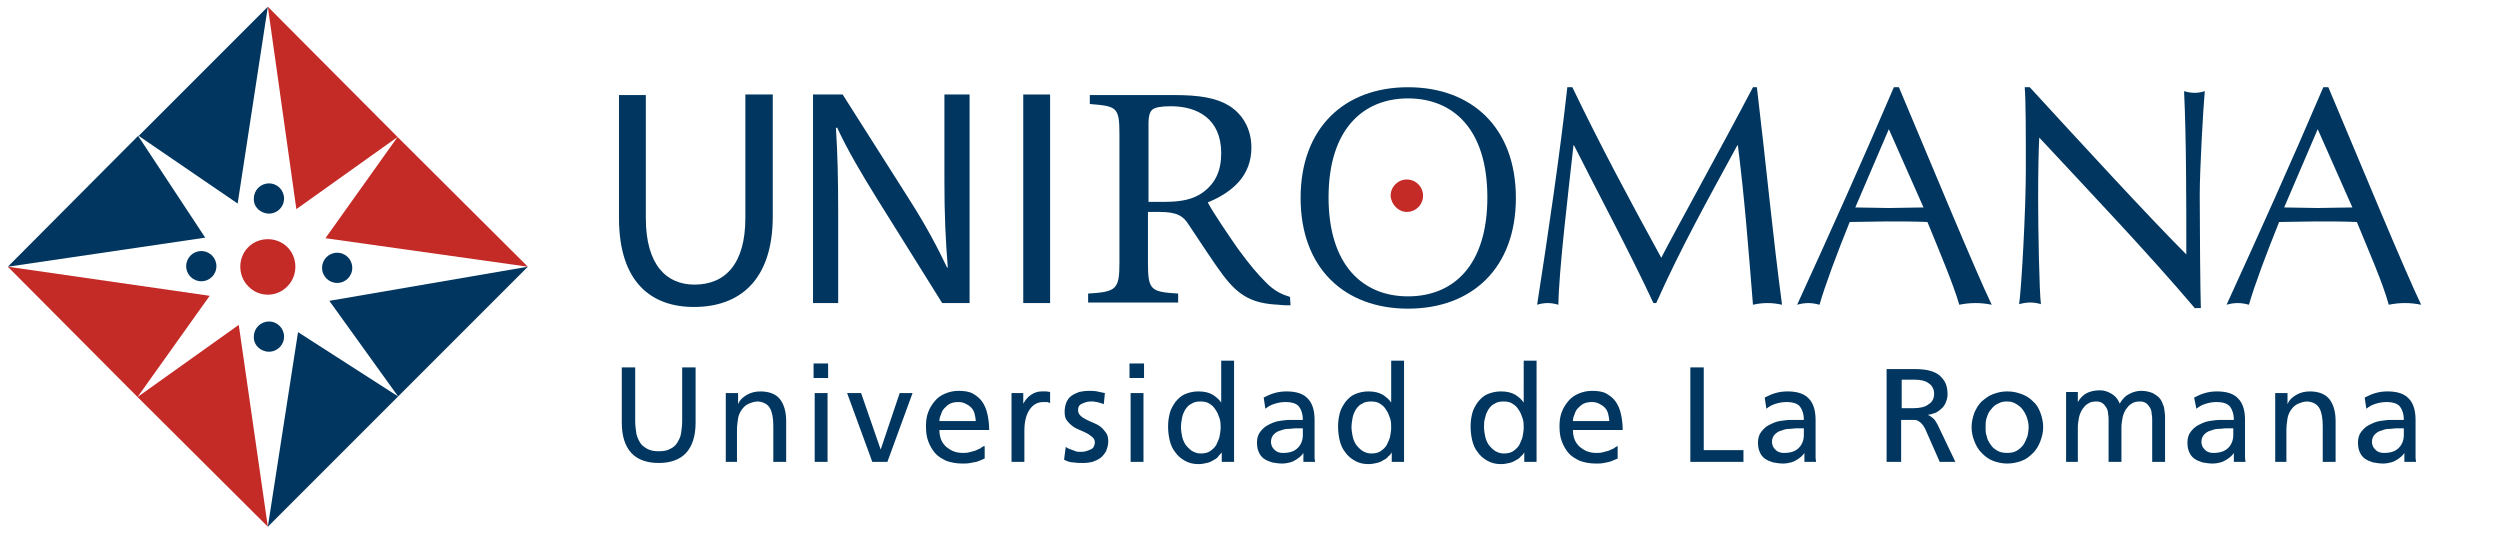
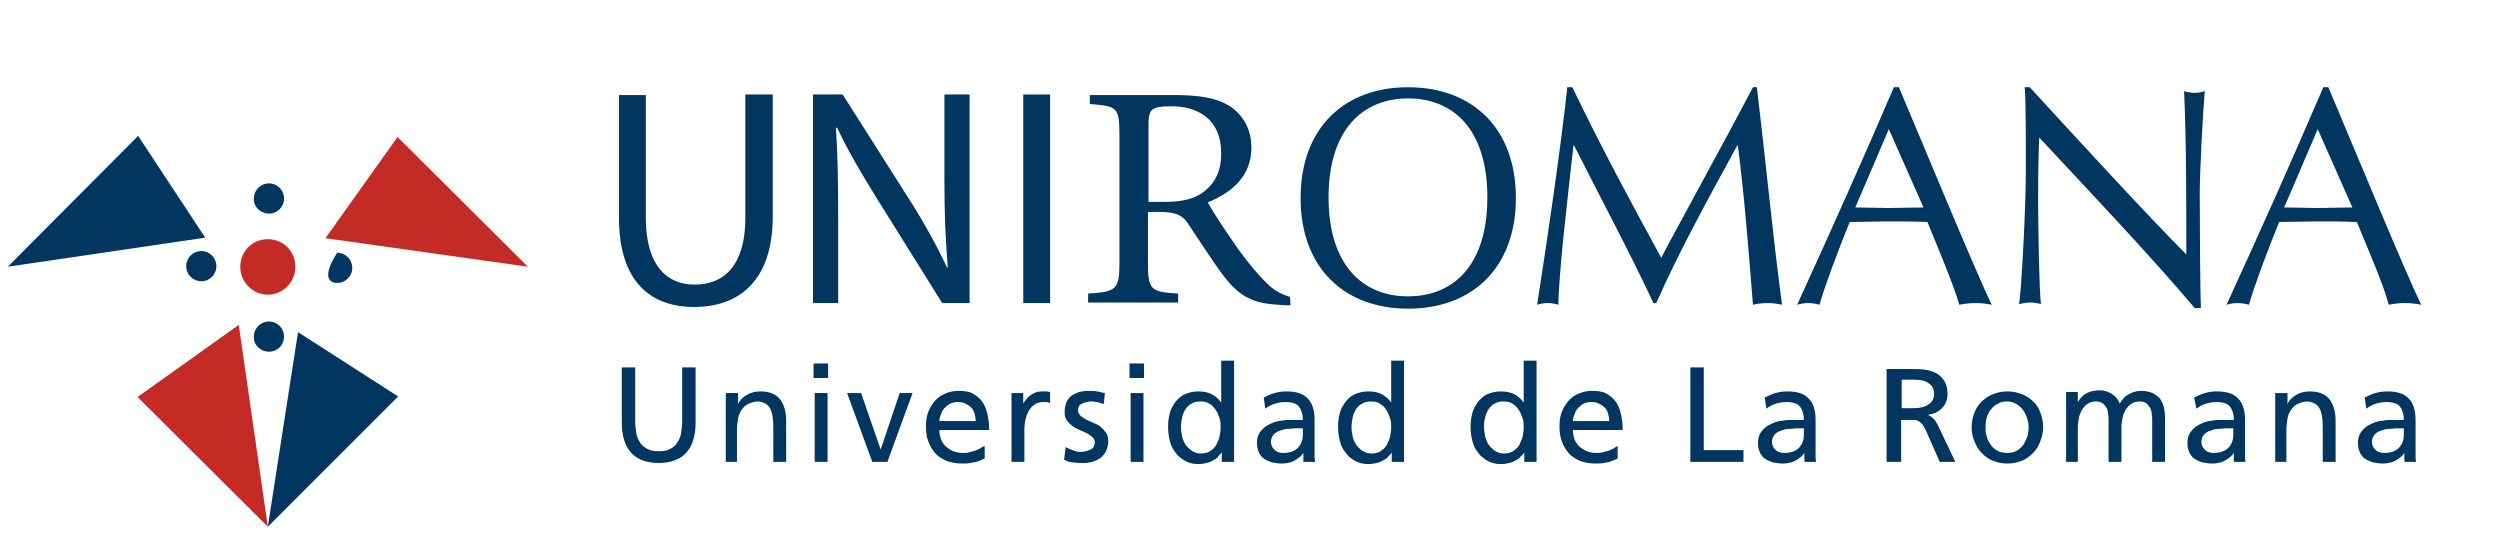
<svg xmlns="http://www.w3.org/2000/svg" version="1.1" id="Capa_1" x="0px" y="0px" viewBox="0 0 447.1 96.1" style="enable-background:new 0 0 447.1 96.1;" xml:space="preserve">
  <style type="text/css">
	.st0{fill:#00365F;}
	.st1{fill:#C42A26;}
</style>
  <g>
    <path class="st0" d="M423.2,73.1c0.5-0.4,1-0.7,1.7-0.9c0.6-0.2,1.3-0.3,1.9-0.3c1.2,0,2,0.3,2.4,0.8c0.4,0.5,0.7,1.3,0.7,2.4   c-0.5,0-0.9,0-1.2,0h-1.2c-0.6,0-1.2,0.1-1.9,0.2c-0.7,0.1-1.3,0.4-1.9,0.7c-0.6,0.3-1,0.7-1.4,1.2c-0.4,0.5-0.6,1.2-0.6,1.9   c0,0.7,0.1,1.3,0.3,1.7c0.2,0.5,0.5,0.9,0.9,1.2c0.4,0.3,0.9,0.5,1.5,0.7c0.6,0.1,1.2,0.2,1.8,0.2c0.5,0,1-0.1,1.4-0.2   c0.4-0.1,0.8-0.3,1.1-0.5c0.3-0.2,0.6-0.4,0.8-0.6c0.2-0.2,0.4-0.4,0.5-0.6h0v1.6h2.1c0-0.2-0.1-0.4-0.1-0.8c0-0.4,0-0.9,0-1.6   v-5.1c0-1.7-0.4-3-1.2-3.8c-0.8-0.9-2.1-1.3-3.8-1.3c-0.8,0-1.5,0.1-2.2,0.3c-0.7,0.2-1.3,0.5-1.9,0.8L423.2,73.1z M429.9,77.8   c0,0.9-0.3,1.7-0.9,2.3c-0.6,0.6-1.4,0.9-2.6,0.9c-0.3,0-0.5,0-0.8-0.1c-0.3-0.1-0.5-0.2-0.7-0.4c-0.2-0.2-0.4-0.4-0.5-0.6   c-0.1-0.3-0.2-0.5-0.2-0.9c0-0.5,0.2-1,0.5-1.3c0.3-0.3,0.7-0.6,1.2-0.7c0.5-0.2,0.9-0.3,1.4-0.3c0.5,0,0.9-0.1,1.2-0.1   c0.2,0,0.5,0,0.7,0c0.2,0,0.5,0,0.7,0V77.8z M406.6,82.6h2.3v-5.7c0-0.7,0.1-1.4,0.2-2.1c0.1-0.6,0.4-1.2,0.7-1.6   c0.3-0.4,0.7-0.8,1.2-1c0.5-0.2,1-0.4,1.7-0.4c1,0.1,1.7,0.5,2.1,1.2c0.4,0.7,0.6,1.8,0.6,3.2v6.4h2.3v-7.3c0-1.7-0.4-3-1.1-3.9   c-0.7-0.9-1.9-1.4-3.5-1.4c-0.9,0-1.7,0.2-2.4,0.6c-0.7,0.4-1.3,0.9-1.6,1.7h0v-2h-2.2V82.6z M392.8,73.1c0.5-0.4,1-0.7,1.7-0.9   c0.6-0.2,1.3-0.3,1.9-0.3c1.2,0,2,0.3,2.4,0.8c0.4,0.5,0.7,1.3,0.7,2.4c-0.5,0-0.9,0-1.2,0H397c-0.6,0-1.2,0.1-1.9,0.2   c-0.7,0.1-1.3,0.4-1.9,0.7c-0.6,0.3-1,0.7-1.4,1.2c-0.4,0.5-0.6,1.2-0.6,1.9c0,0.7,0.1,1.3,0.3,1.7c0.2,0.5,0.5,0.9,0.9,1.2   c0.4,0.3,0.9,0.5,1.5,0.7c0.6,0.1,1.2,0.2,1.8,0.2c0.5,0,1-0.1,1.4-0.2c0.4-0.1,0.8-0.3,1.1-0.5c0.3-0.2,0.6-0.4,0.8-0.6   c0.2-0.2,0.4-0.4,0.5-0.6h0v1.6h2.1c0-0.2-0.1-0.4-0.1-0.8c0-0.4,0-0.9,0-1.6v-5.1c0-1.7-0.4-3-1.2-3.8c-0.8-0.9-2.1-1.3-3.8-1.3   c-0.8,0-1.5,0.1-2.2,0.3c-0.7,0.2-1.3,0.5-1.9,0.8L392.8,73.1z M399.4,77.8c0,0.9-0.3,1.7-0.9,2.3c-0.6,0.6-1.5,0.9-2.6,0.9   c-0.3,0-0.5,0-0.8-0.1c-0.3-0.1-0.5-0.2-0.7-0.4c-0.2-0.2-0.4-0.4-0.5-0.6c-0.1-0.3-0.2-0.5-0.2-0.9c0-0.5,0.2-1,0.5-1.3   c0.3-0.3,0.7-0.6,1.2-0.7c0.5-0.2,0.9-0.3,1.4-0.3c0.5,0,0.9-0.1,1.2-0.1c0.2,0,0.5,0,0.7,0c0.2,0,0.5,0,0.7,0V77.8z M369.3,82.6   h2.3v-6.2c0-0.6,0.1-1.1,0.2-1.7c0.1-0.5,0.3-1,0.6-1.5c0.3-0.4,0.6-0.8,1-1c0.4-0.3,0.9-0.4,1.5-0.4c0.5,0,0.8,0.1,1.1,0.3   c0.3,0.2,0.5,0.5,0.7,0.8c0.2,0.3,0.3,0.7,0.3,1.1c0.1,0.4,0.1,0.8,0.1,1.2v7.4h2.3v-6.2c0-0.6,0.1-1.1,0.2-1.7   c0.1-0.5,0.3-1,0.6-1.5c0.3-0.4,0.6-0.8,1-1c0.4-0.3,0.9-0.4,1.5-0.4c0.5,0,0.8,0.1,1.1,0.3c0.3,0.2,0.5,0.5,0.7,0.8   c0.2,0.3,0.3,0.7,0.3,1.1c0.1,0.4,0.1,0.8,0.1,1.2v7.4h2.3v-7.9c0-0.7-0.1-1.3-0.2-1.9c-0.2-0.6-0.4-1.1-0.7-1.5   c-0.3-0.4-0.8-0.7-1.3-1c-0.5-0.2-1.2-0.4-2-0.4c-0.3,0-0.6,0-1,0.1c-0.4,0.1-0.7,0.2-1.1,0.4c-0.4,0.2-0.7,0.4-1,0.7   c-0.3,0.3-0.6,0.7-0.8,1.1c-0.3-0.8-0.8-1.4-1.5-1.8c-0.7-0.4-1.3-0.6-2.1-0.6c-0.9,0-1.7,0.2-2.3,0.5c-0.6,0.3-1.2,0.9-1.6,1.6h0   v-1.8h-2.1V82.6z M353.1,78.9c0.3,0.8,0.7,1.5,1.3,2.1c0.6,0.6,1.2,1.1,2,1.4c0.8,0.3,1.6,0.5,2.6,0.5c0.9,0,1.8-0.2,2.6-0.5   c0.8-0.3,1.4-0.8,2-1.4c0.6-0.6,1-1.3,1.3-2.1c0.3-0.8,0.5-1.6,0.5-2.5c0-0.9-0.2-1.8-0.5-2.6c-0.3-0.8-0.7-1.5-1.3-2   c-0.6-0.6-1.2-1-2-1.3c-0.8-0.3-1.6-0.5-2.6-0.5c-1,0-1.8,0.2-2.6,0.5c-0.8,0.3-1.4,0.8-2,1.3c-0.6,0.6-1,1.3-1.3,2   c-0.3,0.8-0.5,1.7-0.5,2.6C352.6,77.3,352.8,78.2,353.1,78.9 M355.3,74.7c0.2-0.6,0.4-1.1,0.8-1.5c0.3-0.4,0.7-0.8,1.2-1   c0.5-0.3,1-0.4,1.6-0.4c0.6,0,1.1,0.1,1.6,0.4c0.5,0.3,0.9,0.6,1.2,1c0.3,0.4,0.6,0.9,0.8,1.5c0.2,0.6,0.3,1.1,0.3,1.7   c0,0.5-0.1,1.1-0.2,1.6c-0.2,0.5-0.4,1-0.7,1.5c-0.3,0.4-0.7,0.8-1.2,1.1c-0.5,0.3-1.1,0.4-1.7,0.4c-0.7,0-1.3-0.1-1.8-0.4   c-0.5-0.3-0.9-0.6-1.2-1.1c-0.3-0.4-0.6-0.9-0.7-1.5c-0.2-0.5-0.2-1.1-0.2-1.6C355.1,75.9,355.1,75.3,355.3,74.7 M337.6,82.6h2.4   v-7.5h1.5c0.3,0,0.6,0,0.9,0c0.3,0,0.5,0.1,0.7,0.2c0.2,0.1,0.4,0.3,0.6,0.5c0.2,0.2,0.4,0.5,0.6,0.9l2.6,5.9h2.8l-3.2-6.7   c-0.3-0.5-0.5-0.9-0.8-1.1c-0.2-0.2-0.5-0.4-0.9-0.6v0c0.5-0.1,0.9-0.2,1.4-0.4c0.4-0.2,0.8-0.5,1.1-0.8c0.3-0.3,0.6-0.7,0.7-1.1   c0.2-0.4,0.3-0.9,0.3-1.4c0-1-0.2-1.8-0.6-2.4c-0.4-0.6-0.9-1.1-1.5-1.4c-0.6-0.3-1.3-0.5-2.1-0.6c-0.8-0.1-1.6-0.1-2.5-0.1h-4.2   V82.6z M340.1,67.9h2.3c1.1,0,2,0.2,2.6,0.7c0.6,0.4,0.9,1.1,0.9,1.8c0,0.8-0.3,1.5-1,1.9c-0.6,0.5-1.6,0.7-2.7,0.7h-2.1V67.9z    M315.9,73.1c0.5-0.4,1-0.7,1.7-0.9c0.6-0.2,1.3-0.3,1.9-0.3c1.2,0,2,0.3,2.4,0.8c0.4,0.5,0.7,1.3,0.7,2.4c-0.5,0-0.9,0-1.2,0h-1.2   c-0.6,0-1.2,0.1-1.9,0.2c-0.7,0.1-1.3,0.4-1.9,0.7c-0.6,0.3-1,0.7-1.4,1.2c-0.4,0.5-0.6,1.2-0.6,1.9c0,0.7,0.1,1.3,0.3,1.7   c0.2,0.5,0.5,0.9,0.9,1.2c0.4,0.3,0.9,0.5,1.5,0.7c0.6,0.1,1.2,0.2,1.8,0.2c0.5,0,1-0.1,1.4-0.2c0.4-0.1,0.8-0.3,1.1-0.5   c0.3-0.2,0.6-0.4,0.8-0.6c0.2-0.2,0.4-0.4,0.5-0.6h0v1.6h2.1c0-0.2-0.1-0.4-0.1-0.8c0-0.4,0-0.9,0-1.6v-5.1c0-1.7-0.4-3-1.2-3.8   c-0.8-0.9-2.1-1.3-3.8-1.3c-0.8,0-1.5,0.1-2.2,0.3c-0.7,0.2-1.3,0.5-1.9,0.8L315.9,73.1z M322.6,77.8c0,0.9-0.3,1.7-0.9,2.3   c-0.6,0.6-1.4,0.9-2.6,0.9c-0.3,0-0.5,0-0.8-0.1c-0.3-0.1-0.5-0.2-0.7-0.4c-0.2-0.2-0.4-0.4-0.5-0.6c-0.1-0.3-0.2-0.5-0.2-0.9   c0-0.5,0.2-1,0.5-1.3c0.3-0.3,0.7-0.6,1.2-0.7c0.5-0.2,0.9-0.3,1.4-0.3c0.5,0,0.9-0.1,1.2-0.1c0.2,0,0.5,0,0.7,0c0.2,0,0.5,0,0.7,0   V77.8z M302.2,82.6h9.6v-2.1h-7.1V65.7h-2.4V82.6z M289.2,79.8c-0.1,0.1-0.4,0.2-0.6,0.4c-0.3,0.1-0.6,0.3-0.9,0.4   c-0.4,0.1-0.7,0.2-1.1,0.3c-0.4,0.1-0.8,0.1-1.2,0.1c-0.5,0-1.1-0.1-1.6-0.3c-0.5-0.2-0.9-0.5-1.3-0.8c-0.4-0.4-0.7-0.8-0.9-1.3   c-0.2-0.5-0.3-1.1-0.3-1.7h8.9c0-1-0.1-1.9-0.3-2.8c-0.2-0.9-0.5-1.6-0.9-2.2c-0.4-0.6-1-1.1-1.7-1.5c-0.7-0.4-1.6-0.5-2.6-0.5   c-0.9,0-1.7,0.2-2.4,0.5c-0.7,0.3-1.3,0.7-1.8,1.3c-0.5,0.6-0.9,1.2-1.2,2c-0.3,0.8-0.4,1.6-0.4,2.5c0,1,0.1,1.9,0.4,2.7   c0.3,0.8,0.7,1.5,1.2,2.1c0.5,0.6,1.2,1,2,1.4c0.8,0.3,1.8,0.5,2.9,0.5c0.5,0,1,0,1.4-0.1c0.4-0.1,0.7-0.1,1-0.2   c0.3-0.1,0.6-0.2,0.8-0.3c0.2-0.1,0.5-0.2,0.7-0.3V79.8z M281.3,75.3c0-0.4,0.1-0.8,0.3-1.2c0.1-0.4,0.3-0.8,0.6-1.1   c0.3-0.3,0.6-0.6,1-0.8c0.4-0.2,0.9-0.3,1.5-0.3c0.5,0,0.9,0.1,1.3,0.3c0.4,0.2,0.7,0.4,1,0.7c0.3,0.3,0.5,0.7,0.6,1.1   c0.1,0.4,0.2,0.9,0.2,1.3H281.3z M272.6,82.6h2.2V64.5h-2.3V72h0c-0.4-0.6-0.9-1-1.5-1.4c-0.7-0.4-1.5-0.6-2.6-0.6   c-0.9,0-1.7,0.2-2.4,0.5c-0.7,0.3-1.2,0.8-1.7,1.4c-0.4,0.6-0.8,1.2-1,2c-0.2,0.8-0.3,1.5-0.3,2.4c0,0.8,0.1,1.7,0.3,2.5   c0.2,0.8,0.5,1.5,1,2.1c0.4,0.6,1,1.1,1.7,1.5c0.7,0.4,1.5,0.6,2.4,0.6c0.6,0,1.1-0.1,1.5-0.2c0.5-0.1,0.9-0.3,1.2-0.5   c0.4-0.2,0.7-0.4,0.9-0.7c0.3-0.2,0.5-0.5,0.6-0.7h0V82.6z M265.6,74.7c0.1-0.5,0.3-1,0.6-1.5c0.3-0.4,0.6-0.8,1.1-1   c0.4-0.3,1-0.4,1.6-0.4c0.6,0,1.2,0.1,1.6,0.4c0.5,0.3,0.8,0.6,1.1,1.1c0.3,0.4,0.5,0.9,0.7,1.5c0.2,0.6,0.2,1.1,0.2,1.7   c0,0.5-0.1,1-0.2,1.6c-0.1,0.5-0.4,1-0.6,1.5c-0.3,0.5-0.7,0.8-1.1,1.1c-0.5,0.3-1,0.4-1.7,0.4c-0.6,0-1.1-0.2-1.6-0.5   c-0.4-0.3-0.8-0.7-1.1-1.1c-0.3-0.5-0.5-1-0.6-1.5c-0.1-0.5-0.2-1.1-0.2-1.5C265.4,75.8,265.4,75.3,265.6,74.7 M248.9,82.6h2.2   V64.5h-2.3V72h0c-0.4-0.6-0.9-1-1.5-1.4c-0.7-0.4-1.5-0.6-2.6-0.6c-0.9,0-1.7,0.2-2.4,0.5c-0.7,0.3-1.2,0.8-1.7,1.4   c-0.4,0.6-0.8,1.2-1,2c-0.2,0.8-0.3,1.5-0.3,2.4c0,0.8,0.1,1.7,0.3,2.5c0.2,0.8,0.5,1.5,1,2.1c0.4,0.6,1,1.1,1.7,1.5   c0.7,0.4,1.5,0.6,2.4,0.6c0.6,0,1.1-0.1,1.5-0.2c0.5-0.1,0.9-0.3,1.2-0.5c0.4-0.2,0.7-0.4,0.9-0.7c0.3-0.2,0.5-0.5,0.6-0.7h0V82.6z    M241.9,74.7c0.1-0.5,0.3-1,0.6-1.5c0.3-0.4,0.6-0.8,1.1-1c0.4-0.3,1-0.4,1.6-0.4c0.6,0,1.2,0.1,1.6,0.4c0.5,0.3,0.8,0.6,1.1,1.1   c0.3,0.4,0.5,0.9,0.7,1.5c0.2,0.6,0.2,1.1,0.2,1.7c0,0.5-0.1,1-0.2,1.6c-0.1,0.5-0.4,1-0.6,1.5c-0.3,0.5-0.7,0.8-1.1,1.1   c-0.5,0.3-1,0.4-1.7,0.4c-0.6,0-1.1-0.2-1.6-0.5c-0.4-0.3-0.8-0.7-1.1-1.1c-0.3-0.5-0.5-1-0.6-1.5c-0.1-0.5-0.2-1.1-0.2-1.5   C241.7,75.8,241.8,75.3,241.9,74.7 M226.3,73.1c0.5-0.4,1-0.7,1.7-0.9c0.6-0.2,1.3-0.3,1.9-0.3c1.2,0,2,0.3,2.4,0.8   c0.4,0.5,0.7,1.3,0.7,2.4c-0.5,0-0.9,0-1.2,0h-1.2c-0.6,0-1.2,0.1-1.9,0.2c-0.7,0.1-1.3,0.4-1.9,0.7c-0.6,0.3-1,0.7-1.4,1.2   c-0.4,0.5-0.6,1.2-0.6,1.9c0,0.7,0.1,1.3,0.3,1.7c0.2,0.5,0.5,0.9,0.9,1.2c0.4,0.3,0.9,0.5,1.5,0.7c0.6,0.1,1.2,0.2,1.8,0.2   c0.5,0,1-0.1,1.4-0.2c0.4-0.1,0.8-0.3,1.1-0.5c0.3-0.2,0.6-0.4,0.8-0.6c0.2-0.2,0.4-0.4,0.5-0.6h0v1.6h2.1c0-0.2-0.1-0.4-0.1-0.8   c0-0.4,0-0.9,0-1.6v-5.1c0-1.7-0.4-3-1.2-3.8c-0.8-0.9-2.1-1.3-3.8-1.3c-0.8,0-1.5,0.1-2.2,0.3c-0.7,0.2-1.3,0.5-1.9,0.8   L226.3,73.1z M233,77.8c0,0.9-0.3,1.7-0.9,2.3c-0.6,0.6-1.4,0.9-2.6,0.9c-0.3,0-0.5,0-0.8-0.1c-0.3-0.1-0.5-0.2-0.7-0.4   c-0.2-0.2-0.4-0.4-0.5-0.6c-0.1-0.3-0.2-0.5-0.2-0.9c0-0.5,0.2-1,0.5-1.3c0.3-0.3,0.7-0.6,1.2-0.7c0.5-0.2,0.9-0.3,1.4-0.3   c0.5,0,0.9-0.1,1.2-0.1c0.2,0,0.5,0,0.7,0c0.2,0,0.5,0,0.7,0V77.8z M218.5,82.6h2.2V64.5h-2.3V72h0c-0.4-0.6-0.9-1-1.5-1.4   c-0.7-0.4-1.5-0.6-2.6-0.6c-0.9,0-1.7,0.2-2.4,0.5c-0.7,0.3-1.2,0.8-1.7,1.4c-0.4,0.6-0.8,1.2-1,2c-0.2,0.8-0.3,1.5-0.3,2.4   c0,0.8,0.1,1.7,0.3,2.5c0.2,0.8,0.5,1.5,1,2.1c0.4,0.6,1,1.1,1.7,1.5c0.7,0.4,1.5,0.6,2.4,0.6c0.6,0,1.1-0.1,1.5-0.2   c0.5-0.1,0.9-0.3,1.2-0.5c0.4-0.2,0.7-0.4,0.9-0.7s0.5-0.5,0.6-0.7h0V82.6z M211.4,74.7c0.1-0.5,0.3-1,0.6-1.5   c0.3-0.4,0.6-0.8,1.1-1c0.4-0.3,1-0.4,1.6-0.4c0.6,0,1.2,0.1,1.6,0.4c0.5,0.3,0.8,0.6,1.1,1.1c0.3,0.4,0.5,0.9,0.7,1.5   c0.2,0.6,0.2,1.1,0.2,1.7c0,0.5-0.1,1-0.2,1.6c-0.1,0.5-0.4,1-0.6,1.5c-0.3,0.5-0.7,0.8-1.1,1.1c-0.5,0.3-1,0.4-1.7,0.4   c-0.6,0-1.1-0.2-1.6-0.5c-0.4-0.3-0.8-0.7-1.1-1.1c-0.3-0.5-0.5-1-0.6-1.5c-0.1-0.5-0.2-1.1-0.2-1.5   C211.2,75.8,211.3,75.3,211.4,74.7 M202.2,82.6h2.3V70.3h-2.3V82.6z M204.6,65H202v2.6h2.6V65z M190.3,82.2   c0.5,0.3,1.1,0.5,1.7,0.5c0.6,0.1,1.2,0.1,1.8,0.1c0.6,0,1.1-0.1,1.6-0.2c0.5-0.2,1-0.4,1.4-0.7c0.4-0.3,0.7-0.7,1-1.2   c0.2-0.5,0.4-1.1,0.4-1.7c0-0.7-0.1-1.2-0.4-1.6c-0.3-0.4-0.6-0.8-1-1.1c-0.4-0.3-0.8-0.5-1.3-0.7c-0.5-0.2-0.9-0.4-1.3-0.6   c-0.4-0.2-0.7-0.4-1-0.7c-0.3-0.3-0.4-0.6-0.4-1c0-0.5,0.2-0.9,0.7-1.1c0.4-0.2,1-0.4,1.5-0.4c0.1,0,0.3,0,0.5,0   c0.2,0,0.4,0.1,0.7,0.1c0.2,0.1,0.5,0.1,0.7,0.2c0.2,0.1,0.4,0.1,0.5,0.2l0.2-2c-0.5-0.1-0.9-0.2-1.4-0.3c-0.5-0.1-1-0.1-1.5-0.1   c-0.6,0-1.2,0.1-1.7,0.2c-0.5,0.2-1,0.4-1.4,0.7c-0.4,0.3-0.7,0.7-0.9,1.2c-0.2,0.5-0.3,1-0.3,1.7c0,0.6,0.1,1.1,0.4,1.5   c0.3,0.4,0.6,0.7,1,1c0.4,0.3,0.8,0.5,1.3,0.7c0.5,0.2,0.9,0.4,1.3,0.6c0.4,0.2,0.7,0.5,1,0.7c0.3,0.3,0.4,0.6,0.4,0.9   c0,0.3-0.1,0.6-0.2,0.8c-0.1,0.2-0.3,0.4-0.6,0.5c-0.2,0.1-0.5,0.2-0.8,0.3c-0.3,0.1-0.5,0.1-0.8,0.1c-0.2,0-0.4,0-0.6,0   c-0.2,0-0.5-0.1-0.7-0.2c-0.3-0.1-0.5-0.2-0.8-0.3c-0.3-0.1-0.5-0.2-0.7-0.4L190.3,82.2z M180.9,82.6h2.3V77c0-1.5,0.3-2.8,0.9-3.7   c0.6-0.9,1.4-1.4,2.5-1.4c0.2,0,0.4,0,0.6,0c0.2,0,0.4,0.1,0.6,0.2v-2c-0.2,0-0.5-0.1-0.7-0.1c-0.2,0-0.5,0-0.8,0   c-0.7,0-1.3,0.2-1.9,0.6c-0.6,0.4-1,0.9-1.4,1.6h0v-1.9h-2.1V82.6z M175.9,79.8c-0.1,0.1-0.4,0.2-0.6,0.4c-0.3,0.1-0.6,0.3-0.9,0.4   c-0.4,0.1-0.7,0.2-1.1,0.3c-0.4,0.1-0.8,0.1-1.2,0.1c-0.5,0-1.1-0.1-1.6-0.3c-0.5-0.2-0.9-0.5-1.3-0.8c-0.4-0.4-0.7-0.8-0.9-1.3   c-0.2-0.5-0.3-1.1-0.3-1.7h8.9c0-1-0.1-1.9-0.3-2.8c-0.2-0.9-0.5-1.6-0.9-2.2c-0.4-0.6-1-1.1-1.7-1.5c-0.7-0.4-1.6-0.5-2.6-0.5   c-0.9,0-1.7,0.2-2.4,0.5c-0.7,0.3-1.3,0.7-1.8,1.3c-0.5,0.6-0.9,1.2-1.2,2c-0.3,0.8-0.4,1.6-0.4,2.5c0,1,0.1,1.9,0.4,2.7   c0.3,0.8,0.7,1.5,1.2,2.1c0.5,0.6,1.2,1,2,1.4c0.8,0.3,1.8,0.5,2.9,0.5c0.5,0,1,0,1.4-0.1c0.4-0.1,0.7-0.1,1.1-0.2   c0.3-0.1,0.6-0.2,0.8-0.3c0.2-0.1,0.5-0.2,0.7-0.3V79.8z M168,75.3c0-0.4,0.1-0.8,0.3-1.2c0.1-0.4,0.3-0.8,0.6-1.1   c0.3-0.3,0.6-0.6,1-0.8c0.4-0.2,0.9-0.3,1.5-0.3c0.5,0,0.9,0.1,1.3,0.3c0.4,0.2,0.7,0.4,1,0.7c0.3,0.3,0.5,0.7,0.6,1.1   c0.1,0.4,0.2,0.9,0.2,1.3H168z M163.2,70.3h-2.3l-3.4,10.1h0L154,70.3h-2.5l4.5,12.3h2.7L163.2,70.3z M145.7,82.6h2.3V70.3h-2.3   V82.6z M148.1,65h-2.6v2.6h2.6V65z M129.5,82.6h2.3v-5.7c0-0.7,0.1-1.4,0.2-2.1c0.1-0.6,0.4-1.2,0.7-1.6c0.3-0.4,0.7-0.8,1.2-1   c0.5-0.2,1-0.4,1.7-0.4c1,0.1,1.7,0.5,2.1,1.2c0.4,0.7,0.6,1.8,0.6,3.2v6.4h2.3v-7.3c0-1.7-0.4-3-1.1-3.9c-0.7-0.9-1.9-1.4-3.5-1.4   c-0.9,0-1.7,0.2-2.4,0.6c-0.7,0.4-1.3,0.9-1.6,1.7h0v-2h-2.2V82.6z M124.4,65.7h-2.4v9.6c0,0.8-0.1,1.5-0.2,2.2   c-0.1,0.7-0.4,1.2-0.7,1.7c-0.3,0.5-0.8,0.9-1.3,1.1c-0.5,0.3-1.2,0.4-2,0.4c-0.8,0-1.4-0.1-2-0.4c-0.5-0.3-1-0.6-1.3-1.1   c-0.3-0.5-0.6-1.1-0.7-1.7c-0.1-0.7-0.2-1.4-0.2-2.2v-9.6h-2.4v9.9c0,2.4,0.6,4.2,1.7,5.4c1.1,1.2,2.8,1.8,4.9,1.8s3.8-0.6,4.9-1.8   c1.1-1.2,1.7-3,1.7-5.4V65.7z" />
    <g>
      <path class="st0" d="M115.5,16.9V39c0,8.4,3.7,11.9,8.7,11.9c5.5,0,9.1-3.7,9.1-11.9V16.9h4.9v21.8c0,11.5-6,16.2-14.1,16.2    c-7.6,0-13.4-4.4-13.4-15.9v-22H115.5z" />
      <path class="st0" d="M145.4,54.2V16.9h5.3l12,18.9c2.8,4.4,4.9,8.3,6.7,12.1l0.1-0.1c-0.4-5-0.6-9.5-0.6-15.3V16.9h4.5v37.3h-4.9    l-11.8-18.9c-2.6-4.2-5.1-8.4-7-12.5l-0.2,0.1c0.3,4.7,0.4,9.2,0.4,15.4v15.9H145.4z" />
      <path class="st0" d="M187.8,16.9v37.3H183V16.9H187.8z" />
    </g>
    <g>
      <path class="st0" d="M230.8,54.6c-0.7,0-1.4,0-2.1-0.1c-4.6-0.2-7.1-1.5-9.9-5.2c-2.1-2.8-4.3-6.3-6.2-9.1c-1-1.6-2.1-2.3-5.3-2.3    h-2V47c0,4.9,0.5,5.2,5.4,5.5v1.6h-16.1v-1.6c5-0.3,5.6-0.7,5.6-5.5v-23c0-4.9-0.5-5-5.3-5.4v-1.6h15.1c4.5,0,7.5,0.5,9.8,1.9    c2.4,1.5,4,4.1,4,7.5c0,4.9-3.2,7.9-7.8,9.8c1,1.9,3.6,5.7,5.4,8.3c2.2,3,3.5,4.5,4.9,5.9c1.6,1.7,3.1,2.3,4.4,2.7L230.8,54.6z     M208.3,36.1c3.1,0,5.1-0.5,6.7-1.6c2.4-1.7,3.4-4,3.4-7.1c0-6.2-4.3-8.4-9-8.4c-1.8,0-2.8,0.2-3.3,0.6c-0.4,0.3-0.7,1-0.7,2.5v14    H208.3z" />
    </g>
    <g>
      <path class="st0" d="M251.8,15.6c11.4,0,19.3,7.2,19.3,19.8s-7.9,19.8-19.3,19.8c-11.3,0-19.2-7.2-19.2-19.8    S240.5,15.6,251.8,15.6z M251.8,17.6c-8,0-14.2,5.5-14.2,17.7s6.2,17.7,14.2,17.7c8.1,0,14.2-5.5,14.2-17.7S259.9,17.6,251.8,17.6    z" />
    </g>
    <g>
      <path class="st0" d="M281.2,15.6c5,10.4,10.2,20.1,15.9,30.5c2.2-4.3,11-20.2,16.4-30.5h0.7c1.7,14.2,2.8,26.2,4.5,38.9    c-0.9-0.2-1.7-0.3-2.6-0.3s-1.7,0.1-2.6,0.3c-0.8-9.9-1.5-19.1-2.7-28.5h-0.1c-5,9.2-10.1,18.3-14.5,28.2h-0.5    c-4.3-9.2-9.4-18.7-14.2-28.2h-0.1c-1,9.1-2.6,22.3-2.7,28.5c-0.7-0.2-1.3-0.3-1.9-0.3s-1.3,0.1-1.9,0.3    c1.9-12.2,4.1-27.1,5.4-38.9H281.2z" />
      <path class="st0" d="M339.6,15.6c5.4,12.8,13.7,32.9,16.6,38.9c-1-0.2-1.9-0.3-2.9-0.3c-1,0-1.9,0.1-2.9,0.3    c-1.1-3.8-3.7-9.9-5.7-14.8c-2.4-0.1-4.8-0.1-7.2-0.1c-2.3,0-4.5,0.1-6.7,0.1c-2.3,5.7-4.4,11.3-5.4,14.8c-0.7-0.2-1.4-0.3-2-0.3    s-1.3,0.1-2,0.3c5.9-12.9,11.7-25.8,17.3-38.9H339.6z M337.8,23.1l-6,14c1.9,0,4,0.1,6,0.1c2,0,4.1-0.1,6.2-0.1L337.8,23.1z" />
      <path class="st0" d="M392.6,55.2c-8.4-9.9-18.5-20.5-27.9-30.6c-0.1,2-0.2,5.4-0.2,11.2c0,4.8,0.2,16.4,0.5,18.6    c-0.6-0.2-1.3-0.3-1.9-0.3s-1.3,0.1-2,0.3c0.4-2.6,1.2-16.7,1.2-24c0-7,0-12.3-0.2-14.8h0.9c9,9.8,21.2,23.1,28,29.9    c0-9.9,0-20.7-0.4-29.2c0.6,0.2,1.3,0.3,1.9,0.3c0.6,0,1.2-0.1,1.8-0.3c-0.3,3.3-0.9,14.2-0.9,18.5c0,5.6,0.1,17.9,0.2,20.3H392.6    z" />
      <path class="st0" d="M416.4,15.6c5.4,12.8,13.7,32.9,16.6,38.9c-1-0.2-1.9-0.3-2.9-0.3c-1,0-1.9,0.1-2.9,0.3    c-1-3.8-3.7-9.9-5.7-14.8c-2.4-0.1-4.8-0.1-7.2-0.1c-2.3,0-4.5,0.1-6.7,0.1c-2.3,5.7-4.4,11.3-5.4,14.8c-0.7-0.2-1.4-0.3-2-0.3    c-0.7,0-1.3,0.1-2,0.3c5.9-12.9,11.7-25.8,17.3-38.9H416.4z M414.5,23.1l-6,14c1.9,0,4,0.1,6,0.1c2,0,4.1-0.1,6.2-0.1L414.5,23.1z    " />
    </g>
    <polygon class="st0" points="53.3,59.4 47.9,94.2 71.2,70.9  " />
-     <polygon class="st0" points="94.4,47.7 58.9,53.8 71.2,70.9  " />
-     <polygon class="st0" points="42.5,36.4 47.9,1.2 24.8,24.3  " />
    <polygon class="st0" points="1.4,47.7 36.7,42.5 24.7,24.3  " />
    <polygon class="st1" points="58.2,42.6 94.4,47.7 71.1,24.5  " />
-     <polygon class="st1" points="47.9,1.2 53,37.4 71.1,24.5  " />
-     <polygon class="st1" points="37.5,52.9 1.4,47.7 24.6,71  " />
    <polygon class="st1" points="47.9,94.2 42.7,58.1 24.6,71  " />
-     <path class="st1" d="M251.6,37.9c1.6,0,2.9-1.3,2.9-2.9c0-1.6-1.3-2.9-2.9-2.9c-1.6,0-2.9,1.3-2.9,2.9   C248.8,36.6,250.1,37.9,251.6,37.9" />
    <path class="st0" d="M48.1,38.2c1.5,0,2.7-1.2,2.7-2.7c0-1.5-1.2-2.7-2.7-2.7c-1.5,0-2.7,1.2-2.7,2.7C45.3,37,46.6,38.2,48.1,38.2" />
    <path class="st0" d="M48.1,62.9c1.5,0,2.7-1.2,2.7-2.7c0-1.5-1.2-2.7-2.7-2.7c-1.5,0-2.7,1.2-2.7,2.7   C45.3,61.7,46.6,62.9,48.1,62.9" />
    <path class="st1" d="M51.4,51.2c1.9-1.9,1.9-5.1,0-7c-1.9-1.9-5.1-1.9-7,0c-1.9,1.9-1.9,5.1,0,7C46.3,53.2,49.5,53.2,51.4,51.2" />
-     <path class="st0" d="M60.3,50.6c1.5,0,2.7-1.2,2.7-2.7c0-1.5-1.2-2.7-2.7-2.7c-1.5,0-2.7,1.2-2.7,2.7   C57.6,49.4,58.8,50.6,60.3,50.6" />
+     <path class="st0" d="M60.3,50.6c1.5,0,2.7-1.2,2.7-2.7c0-1.5-1.2-2.7-2.7-2.7C57.6,49.4,58.8,50.6,60.3,50.6" />
    <path class="st0" d="M36,50.3c1.5,0,2.7-1.2,2.7-2.7c0-1.5-1.2-2.7-2.7-2.7c-1.5,0-2.7,1.2-2.7,2.7C33.3,49.1,34.5,50.3,36,50.3" />
  </g>
</svg>